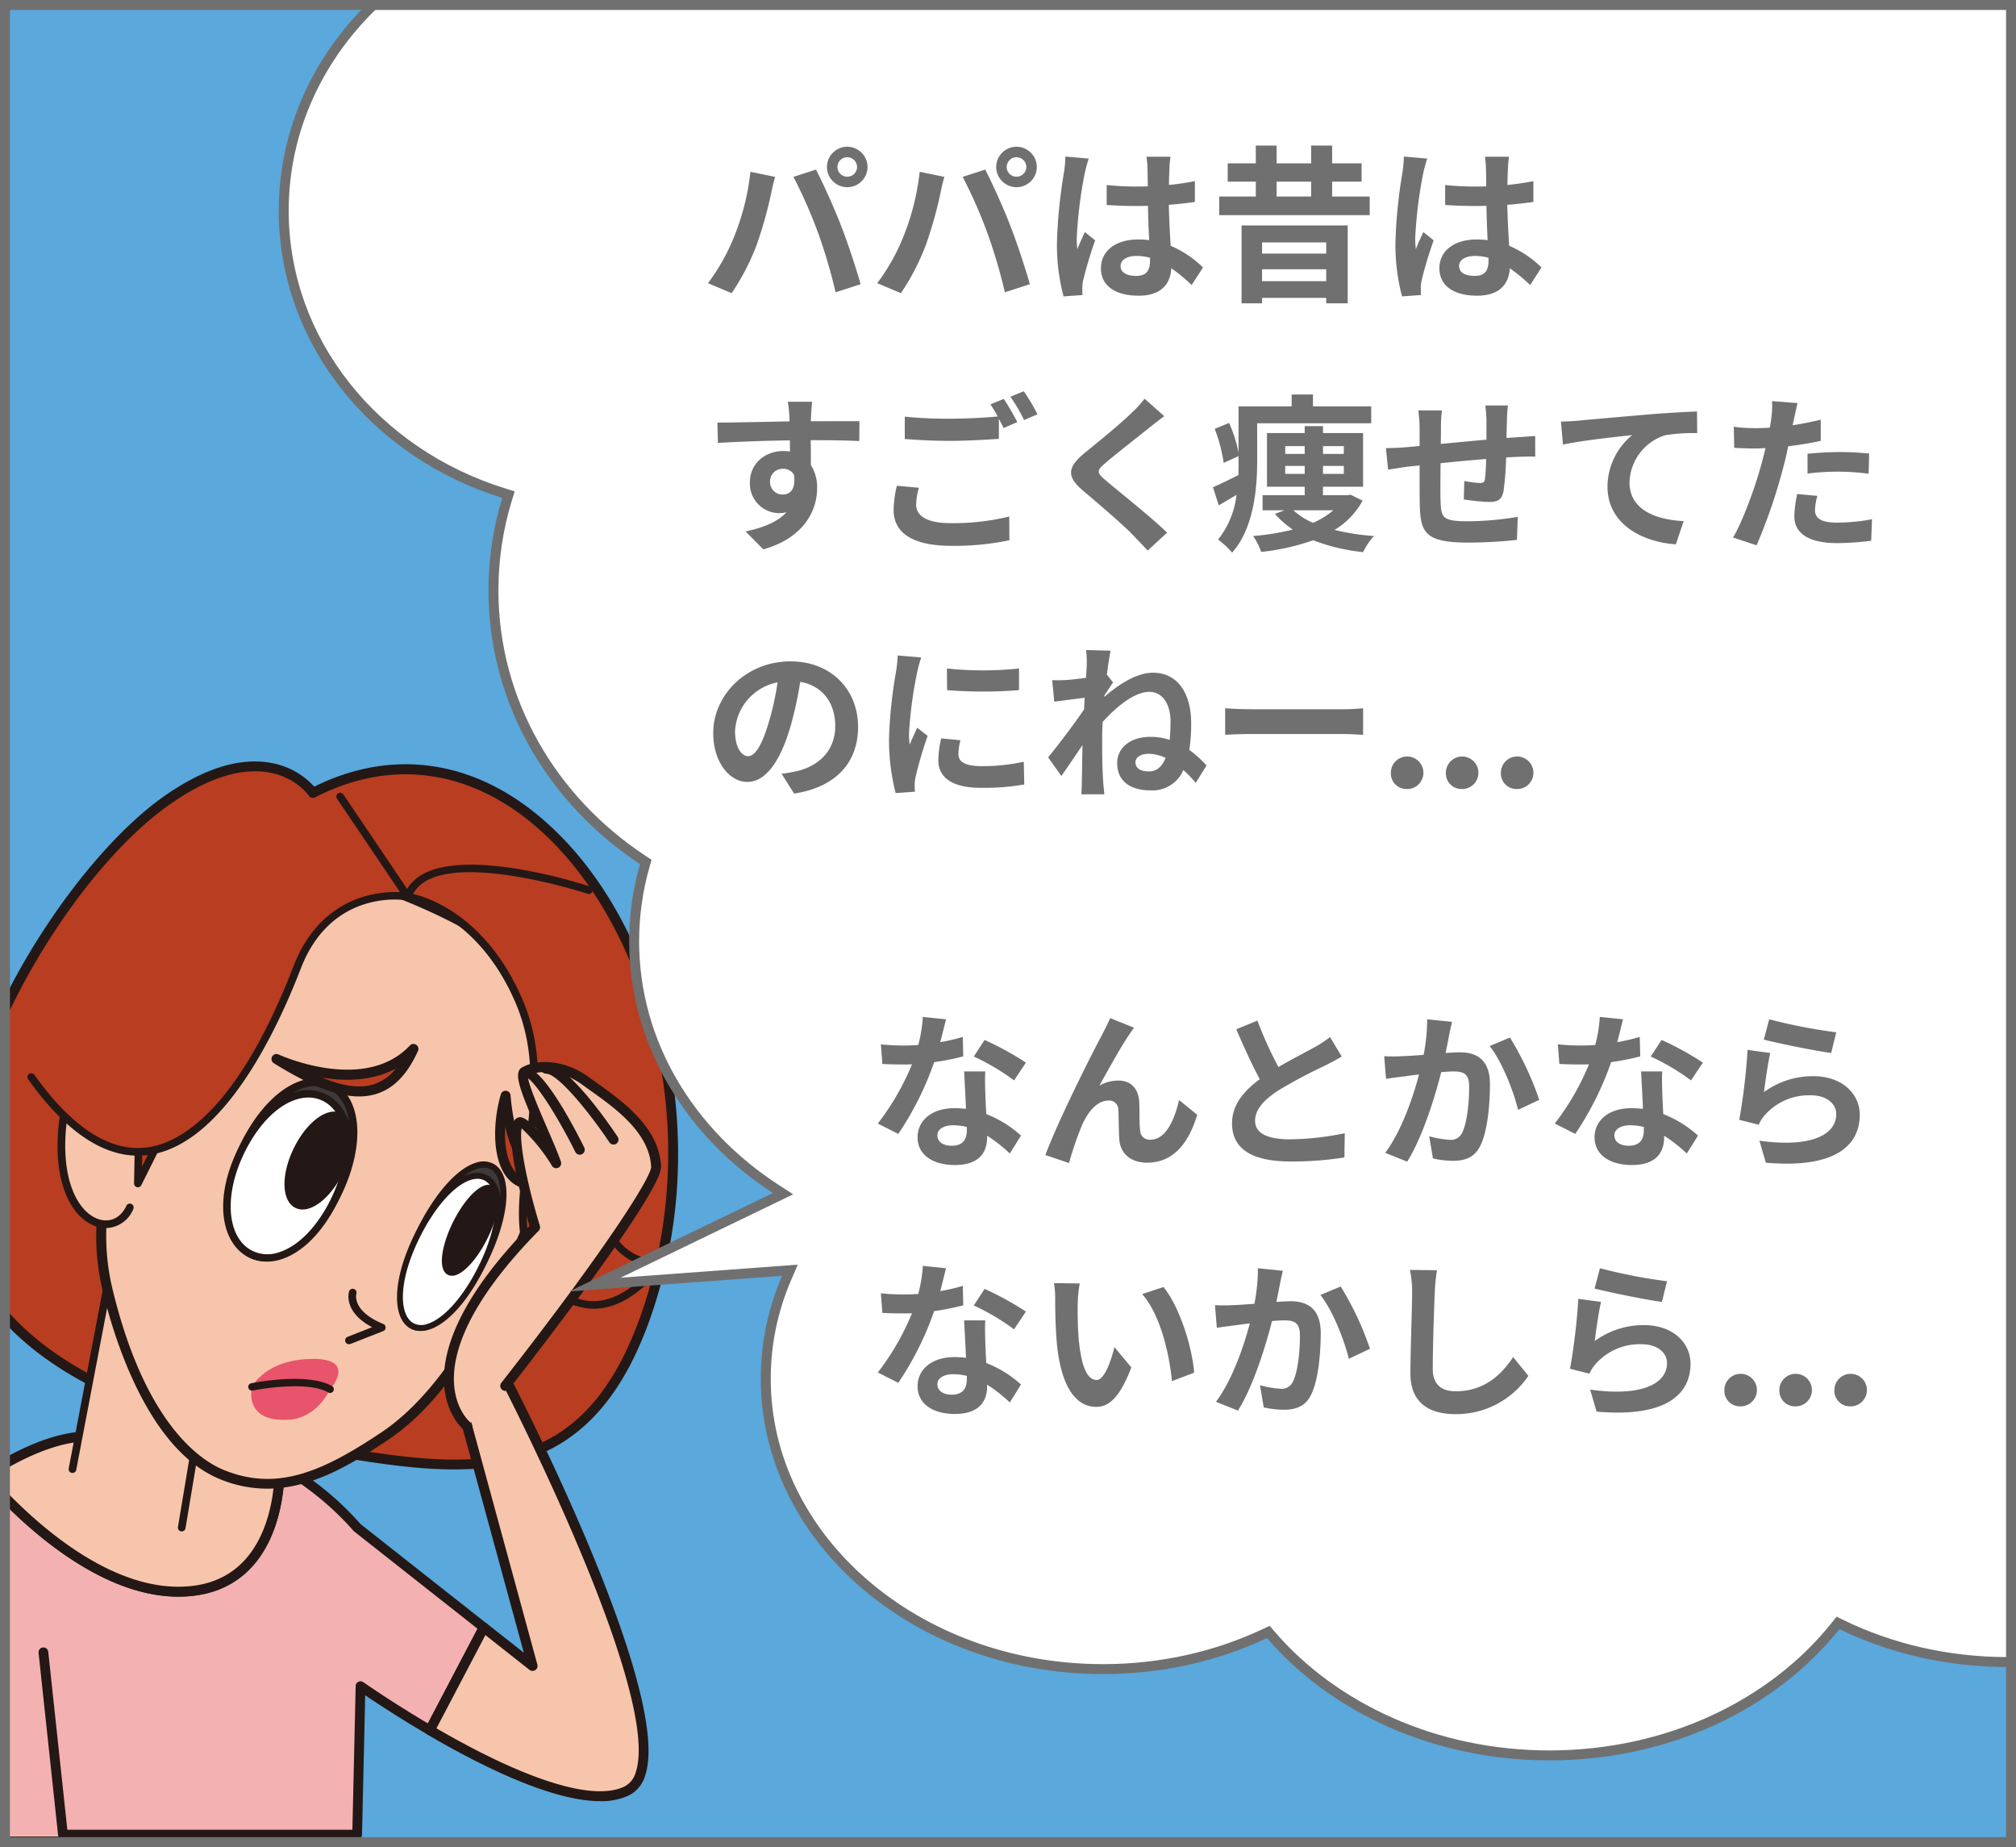
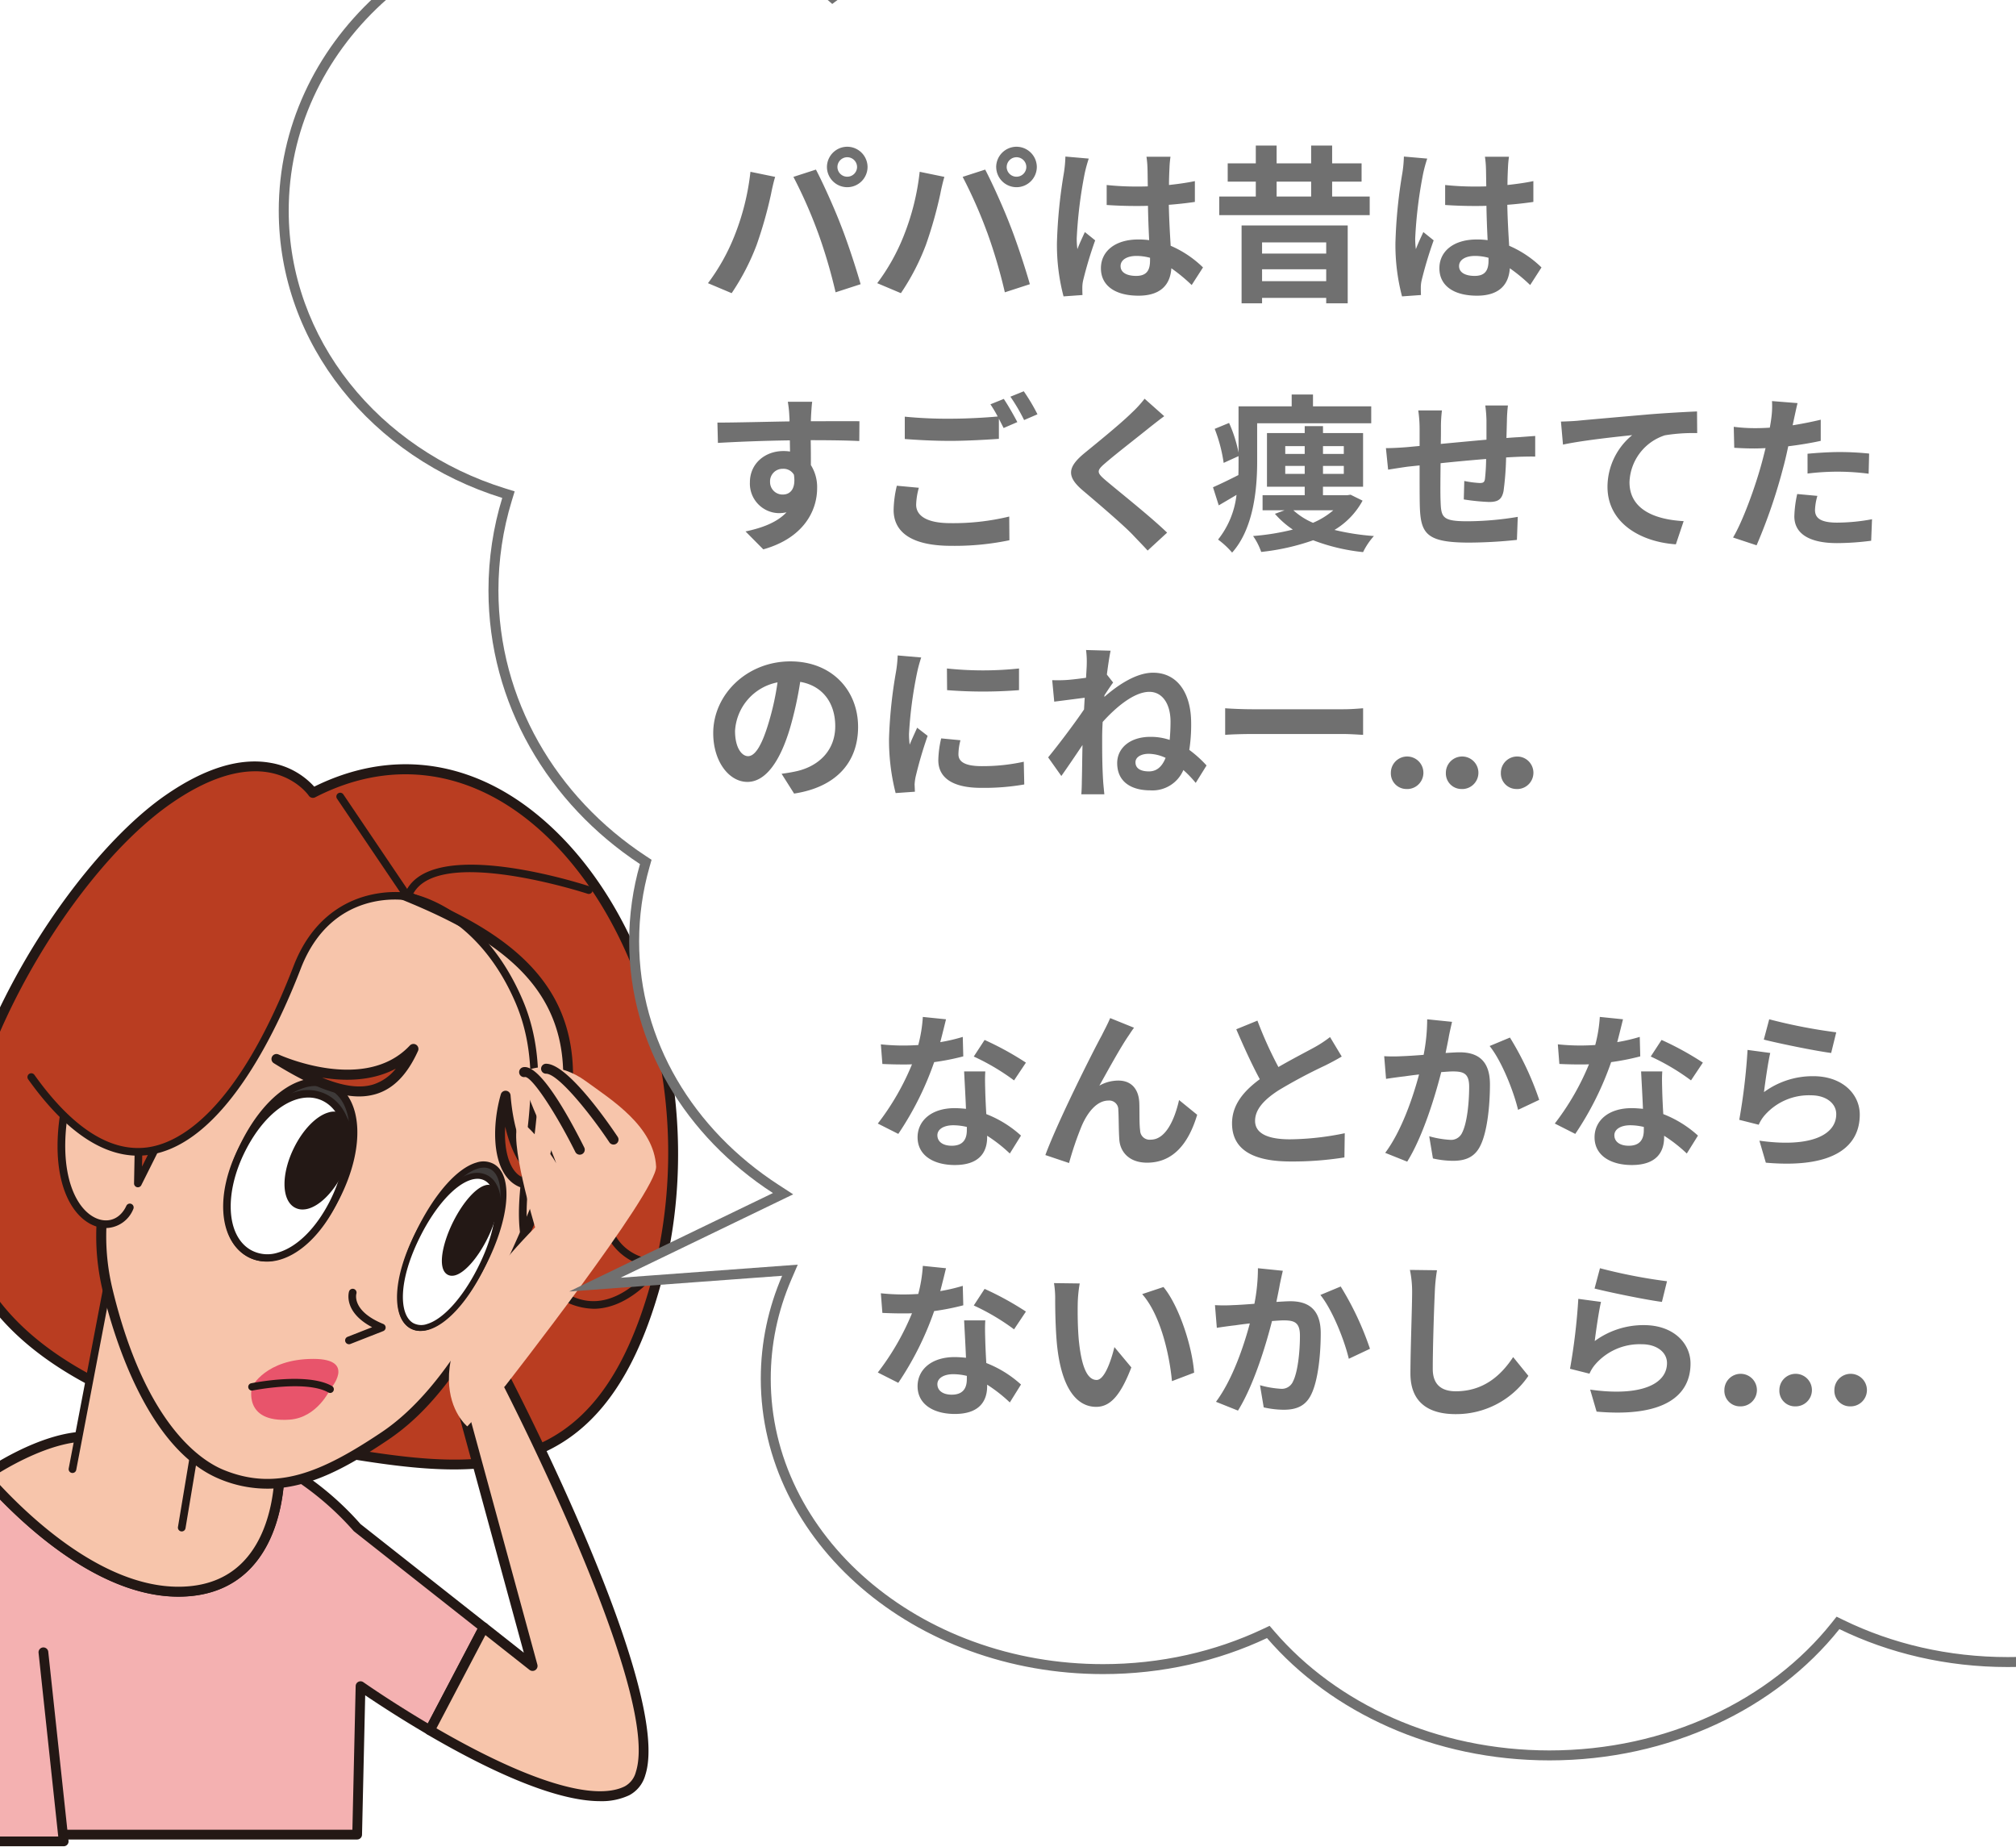
<svg xmlns="http://www.w3.org/2000/svg" width="405" height="371" viewBox="0 0 405 371">
  <defs>
    <clipPath id="clip-path">
      <rect id="長方形_795" data-name="長方形 795" width="405" height="371" transform="translate(-0.455)" fill="#fff" stroke="#242424" stroke-width="5" />
    </clipPath>
    <clipPath id="clip-path-2">
      <rect id="長方形_401" data-name="長方形 401" width="152.06" height="217.89" fill="none" />
    </clipPath>
    <clipPath id="clip-path-3">
      <rect id="長方形_794" data-name="長方形 794" width="405" height="371" transform="translate(-0.455)" fill="none" stroke="#242424" stroke-width="5" />
    </clipPath>
  </defs>
  <g id="manga_05" transform="translate(0.455)">
-     <rect id="長方形_807" data-name="長方形 807" width="405" height="371" transform="translate(-0.455)" fill="#5aa8dc" />
    <g id="マスクグループ_59" data-name="マスクグループ 59" transform="translate(0 0)" clip-path="url(#clip-path)">
      <g id="グループ_82" data-name="グループ 82" transform="translate(-16.288 152.943)">
        <g id="グループ_81" data-name="グループ 81" clip-path="url(#clip-path-2)">
          <path id="パス_1626" data-name="パス 1626" d="M79.508,6.432s-8.764-12.795-29.1,1.327S4.692,63.629,8.235,91.148,43.879,131.893,76.5,137.4s60.085,12.186,72.208-33.553c14.91-56.248-24.754-120.343-69.2-97.419" transform="translate(-0.812 -0.115)" fill="#b93d21" />
          <path id="パス_1627" data-name="パス 1627" d="M107.732,142.2c-8.583,0-17.916-1.6-27.671-3.271q-1.907-.327-3.841-.655c-18.626-3.147-33.895-8.194-45.381-15C16.778,114.94,8.8,104.136,7.127,91.16c-1.651-12.829,2.7-29.635,12.248-47.321C27.867,28.11,39.5,13.926,49.726,6.822,57.606,1.349,64.751-.847,70.959.292a15.268,15.268,0,0,1,8.7,4.767c15.091-7.47,30.834-5.6,44.413,5.317,23.64,18.994,34.6,59.24,25.485,93.616-8.132,30.675-23.21,38.209-41.83,38.209M67.769,1.975c-4.24,0-9.82,1.571-16.9,6.49C29.678,23.182,5.769,64.947,9.111,90.906c1.589,12.332,9.243,22.643,22.747,30.648C43.134,128.234,58.17,133.2,76.553,136.3q1.935.327,3.846.656c31.189,5.345,55.819,9.566,67.23-33.479a100.223,100.223,0,0,0-.764-52.59c-4.731-16.466-13.269-30.3-24.039-38.954C109.678,1.372,94.416-.308,79.851,7.2a1,1,0,0,1-1.282-.32c-.214-.307-3.544-4.91-10.8-4.91" transform="translate(-0.697 0)" fill="#231815" />
          <path id="パス_1628" data-name="パス 1628" d="M87.968,170.064A59.029,59.029,0,0,0,72.39,157.471c.07,2.8.007,25.47-20.341,25.47-16.538,0-32.288-15.766-38.832-23.25a35.917,35.917,0,0,0-9.283,15.117C1.9,187.684,16.81,231.734,16.81,231.734H87.968l.677-29.819s5.892,4.145,13.925,8.846l10.836-20.641Z" transform="translate(-0.385 -16.179)" fill="#f4b1b1" />
          <path id="パス_1629" data-name="パス 1629" d="M87.856,232.6H16.7a.98.98,0,0,1-.928-.665c-.612-1.808-14.963-44.428-12.916-57.393a.94.94,0,0,1,.022-.1,36.584,36.584,0,0,1,9.557-15.576.99.99,0,0,1,.719-.267.98.98,0,0,1,.692.334c6.025,6.89,21.8,22.915,38.1,22.915,5.391,0,9.752-1.67,12.965-4.965,6.388-6.548,6.449-17.393,6.4-19.5a.979.979,0,0,1,1.451-.883A60.192,60.192,0,0,1,88.53,169.236l25.372,20a.979.979,0,0,1,.26,1.224L103.325,211.1a.978.978,0,0,1-1.362.39c-5.615-3.286-10.231-6.331-12.492-7.86l-.637,28.01a.978.978,0,0,1-.979.956M17.4,230.642H86.9l.656-28.861A.98.98,0,0,1,89.1,201c.057.039,5.518,3.873,12.972,8.282l9.979-19.009-24.8-19.553a.959.959,0,0,1-.124-.118A58.965,58.965,0,0,0,73.248,159.04c-.127,4.079-1.1,13.224-6.942,19.212-3.6,3.686-8.43,5.555-14.368,5.555-16.5,0-32.231-15.36-38.884-22.807a35.454,35.454,0,0,0-8.274,13.9c-1.79,11.708,10.78,50.19,12.623,55.739" transform="translate(-0.273 -16.067)" fill="#231815" />
          <path id="パス_1630" data-name="パス 1630" d="M128.425,136.762l-8.133,6.777,14.232,52.183-9.8-7.728-10.836,20.64c12.82,7.5,31.1,16.42,39.613,12.162,14.909-7.454-25.075-84.034-25.075-84.034" transform="translate(-11.701 -14.051)" fill="#f7c5ab" />
          <path id="パス_1631" data-name="パス 1631" d="M147.992,222.768c-9.593,0-23.633-6.895-34.726-13.386a1,1,0,0,1-.38-1.328l10.835-20.64a1,1,0,0,1,1.506-.32l7.419,5.85-13.433-49.256a1,1,0,0,1,.325-1.031l8.133-6.777a1,1,0,0,1,1.526.305c1.366,2.616,33.388,64.264,27.865,81.331a6.525,6.525,0,0,1-3.228,4.06,13.012,13.012,0,0,1-5.841,1.192M115.1,208.137c18.274,10.586,31.692,14.722,37.836,11.65a4.555,4.555,0,0,0,2.221-2.886c4.88-15.079-22.807-70.166-27.166-78.685l-6.681,5.567,14.063,51.562a1,1,0,0,1-1.584,1.049l-8.857-6.983Z" transform="translate(-11.586 -13.937)" fill="#231815" />
          <path id="パス_1632" data-name="パス 1632" d="M53.135,182.286c20.347,0,20.409-22.671,20.34-25.47-10.959-6.024-19.663-5.7-19.663-5.7H34.837c-9.35,0-20.535,7.925-20.535,7.925,6.545,7.485,22.293,23.25,38.833,23.25" transform="translate(-1.469 -15.525)" fill="#f7c5ab" />
          <path id="パス_1633" data-name="パス 1633" d="M53.021,183.172c-17.109,0-33.382-16.5-39.586-23.592a1,1,0,0,1,.175-1.474c.467-.331,11.553-8.109,21.113-8.109H53.7c.329-.013,9.074-.258,20.144,5.828a1,1,0,0,1,.518.852c.057,2.248-.015,13.816-6.957,20.934-3.6,3.689-8.438,5.561-14.382,5.561M15.7,159.116c6.509,7.27,21.676,22.055,37.325,22.055,5.384,0,9.742-1.668,12.951-4.957,5.929-6.08,6.4-15.866,6.4-18.912-10.356-5.54-18.555-5.31-18.633-5.3H34.723c-7.4,0-16.192,5.28-19.027,7.119" transform="translate(-1.355 -15.411)" fill="#231815" />
          <path id="パス_1634" data-name="パス 1634" d="M55.823,165.531,61.244,133,41.591,113.348l-7.723,40.465" transform="translate(-3.48 -11.646)" fill="#f7c5ab" />
          <path id="パス_1635" data-name="パス 1635" d="M55.735,166.212a.762.762,0,0,1-.127-.011.77.77,0,0,1-.633-.886l5.358-32.139L41.985,114.832,34.536,153.87a.77.77,0,0,1-1.512-.288l7.723-40.465a.77.77,0,0,1,1.3-.4L61.7,132.37a.772.772,0,0,1,.214.67l-5.422,32.529a.769.769,0,0,1-.758.643" transform="translate(-3.392 -11.558)" fill="#231815" />
          <path id="パス_1636" data-name="パス 1636" d="M101.888,29.72C76.735,19.376,65.562,24.107,50.249,61.344c-7.936,19.3-12.326,32.237-8.62,47.535,3.443,14.22,10.742,31.907,22.858,36.89,11.551,4.75,21.429-.11,32.657-7.618,13.223-8.838,22.777-27.242,31.058-47.378,15.313-37.237-1.16-50.709-26.314-61.053" transform="translate(-4.14 -2.563)" fill="#f7c5ab" />
          <path id="パス_1637" data-name="パス 1637" d="M73.528,148.511a24.806,24.806,0,0,1-9.534-1.933C49.608,140.662,42.8,118.327,40.544,109c-3.839-15.853.939-29.357,8.668-48.15,7.977-19.4,14.721-29.607,22.553-34.14,7.553-4.371,16.358-3.8,30.39,1.971,10.9,4.482,22.847,10.467,28.819,20.868,5.921,10.312,5.28,23.884-1.961,41.489-13.481,32.787-23.877,42.783-31.426,47.83-7.455,4.984-15.356,9.644-24.059,9.644M82.75,25.841a19.306,19.306,0,0,0-9.983,2.6c-7.419,4.293-13.911,14.213-21.706,33.169-7.578,18.431-12.27,31.653-8.572,46.919,6.563,27.107,17.758,34.345,22.266,36.2,10.6,4.358,19.657.542,31.721-7.524,13.924-9.307,23.715-29.968,30.689-46.927,14.4-35.007.813-48.815-25.769-59.747-7.642-3.143-13.625-4.689-18.645-4.689" transform="translate(-4.027 -2.448)" fill="#231815" />
          <path id="パス_1638" data-name="パス 1638" d="M46.555,75.221c-.468-15.39-12.466-16.207-14.859,3.714s9.986,24.734,13.446,17.187" transform="translate(-3.225 -6.556)" fill="#f7c5ab" />
          <path id="パス_1639" data-name="パス 1639" d="M40.263,100.186a6.207,6.207,0,0,1-1.681-.238c-4.952-1.4-9.265-8.491-7.739-21.193,1.43-11.908,6.043-15.953,9.532-15.794,4.49.2,6.681,6.246,6.86,12.148a.769.769,0,0,1-1.538.048C45.479,67.99,42.75,64.608,40.307,64.5c-3-.126-6.72,4.331-7.935,14.44C30.961,90.674,34.819,97.288,39,98.467c2.238.631,4.287-.425,5.355-2.754a.77.77,0,0,1,1.4.641,6.056,6.056,0,0,1-5.491,3.832" transform="translate(-3.137 -6.468)" fill="#231815" />
          <path id="パス_1640" data-name="パス 1640" d="M89.749,72.722c-5.051-2.98-12.535,1.29-17.607,11.29s-4.37,19.1.681,22.08S85.358,104.8,90.429,94.8s4.371-19.1-.68-22.08" transform="translate(-7.055 -7.376)" fill="#3e3a39" />
          <path id="パス_1641" data-name="パス 1641" d="M76.2,107.7a7.493,7.493,0,0,1-3.855-1.038c-5.659-3.339-6.069-13.05-.975-23.091,3.284-6.475,7.747-10.943,12.243-12.257a7.983,7.983,0,0,1,6.441.652c5.658,3.339,6.068,13.05.975,23.092-3.285,6.476-7.747,10.943-12.243,12.256a9.217,9.217,0,0,1-2.586.386m9.991-35.23a7.676,7.676,0,0,0-2.147.321c-4.089,1.2-8.208,5.378-11.3,11.476-4.639,9.146-4.473,18.2.385,21.069a6.478,6.478,0,0,0,5.228.5c4.089-1.194,8.208-5.377,11.3-11.476,4.638-9.145,4.473-18.2-.386-21.069a5.991,5.991,0,0,0-3.08-.822" transform="translate(-6.967 -7.288)" fill="#231815" />
          <path id="パス_1642" data-name="パス 1642" d="M88.505,75.4c-5.051-2.98-12.29.808-17,10.085s-3.76,17.9,1.291,20.877,12.29-.809,17-10.087,3.76-17.9-1.291-20.876" transform="translate(-7.033 -7.644)" fill="#fff" />
          <path id="パス_1643" data-name="パス 1643" d="M76.4,108.015a7.9,7.9,0,0,1-4.063-1.1c-5.646-3.331-6.309-12.52-1.575-21.85,2.947-5.812,7.073-9.855,11.32-11.1a8.31,8.31,0,0,1,6.713.707C94.442,78.007,95.1,87.2,90.371,96.525c-2.947,5.812-7.073,9.856-11.321,11.1a9.447,9.447,0,0,1-2.65.394m8.325-32.956a7.951,7.951,0,0,0-2.227.332c-3.856,1.126-7.651,4.9-10.414,10.344-4.3,8.473-3.865,17.029,1.007,19.9a6.866,6.866,0,0,0,5.543.562c3.856-1.126,7.652-4.9,10.414-10.344,4.3-8.473,3.864-17.028-1.007-19.9a6.45,6.45,0,0,0-3.317-.894" transform="translate(-6.947 -7.559)" fill="#231815" />
          <path id="パス_1644" data-name="パス 1644" d="M92.439,90.772c-2.48,4.876-6.374,7.718-8.7,6.346s-2.2-6.435.282-11.312,6.374-7.718,8.7-6.347,2.2,6.435-.281,11.313" transform="translate(-8.433 -8.128)" fill="#231815" />
          <path id="パス_1645" data-name="パス 1645" d="M84.976,98.043a3.19,3.19,0,0,1-1.645-.435c-2.659-1.567-2.645-6.913.03-12.173,1.8-3.544,4.4-6.177,6.78-6.87a3.522,3.522,0,0,1,2.837.255c2.658,1.568,2.645,6.916-.03,12.175-1.8,3.543-4.4,6.175-6.779,6.869a4.281,4.281,0,0,1-1.193.179m6.359-18.348a2.977,2.977,0,0,0-.827.128c-2.012.588-4.359,3.023-5.978,6.207-2.519,4.951-2.31,9.4-.533,10.448A2.222,2.222,0,0,0,85.8,96.6c2.013-.587,4.358-3.022,5.977-6.2l.584.3-.584-.3c2.519-4.954,2.31-9.4.533-10.451a1.889,1.889,0,0,0-.977-.254" transform="translate(-8.358 -8.053)" fill="#231815" />
          <path id="パス_1646" data-name="パス 1646" d="M125.788,90.68c-3.43-2-9.464,2.773-14.331,12.33s-5.341,17.567-1.911,19.566,9.463-2.773,14.331-12.33,5.341-17.567,1.911-19.566" transform="translate(-11.027 -9.271)" fill="#3e3a39" />
          <path id="パス_1647" data-name="パス 1647" d="M111.188,123.575a3.952,3.952,0,0,1-2.024-.536c-3.891-2.267-3.188-10.839,1.672-20.382,3.549-6.967,7.9-11.784,11.636-12.884a4.383,4.383,0,0,1,3.559.3c3.891,2.267,3.188,10.839-1.672,20.382-3.549,6.967-7.9,11.784-11.636,12.883a5.431,5.431,0,0,1-1.535.237M124,90.779a4.167,4.167,0,0,0-1.178.184c-3.366.991-7.535,5.687-10.881,12.257-5.1,10.02-4.916,17.139-2.152,18.75a3.191,3.191,0,0,0,2.586.181c3.367-.99,7.536-5.687,10.882-12.257,5.1-10.02,4.916-17.139,2.152-18.749A2.75,2.75,0,0,0,124,90.779" transform="translate(-10.958 -9.199)" fill="#231815" />
          <path id="パス_1648" data-name="パス 1648" d="M124.6,93.241c-3.43-2-9.229,2.311-13.745,11.179s-4.755,16.417-1.325,18.415,9.229-2.311,13.745-11.18,4.755-16.416,1.325-18.414" transform="translate(-11.012 -9.53)" fill="#fff" />
          <path id="パス_1649" data-name="パス 1649" d="M111.308,123.844a4.218,4.218,0,0,1-2.144-.561c-3.88-2.261-3.419-10.336,1.1-19.2,3.208-6.3,7.263-10.689,10.851-11.744a4.642,4.642,0,0,1,3.726.32h0c3.88,2.26,3.419,10.336-1.095,19.2-3.207,6.3-7.264,10.69-10.851,11.745a5.592,5.592,0,0,1-1.582.24M122.7,93.287a4.445,4.445,0,0,0-1.25.194c-3.228.95-7.108,5.219-10.125,11.141-4.728,9.286-4.33,16.014-1.557,17.63a3.44,3.44,0,0,0,2.789.207c3.229-.95,7.109-5.219,10.126-11.142,4.727-9.284,4.33-16.012,1.557-17.629a3.009,3.009,0,0,0-1.54-.4" transform="translate(-10.946 -9.462)" fill="#231815" />
          <path id="パス_1650" data-name="パス 1650" d="M125.194,105.631c-2.379,4.661-5.585,7.7-7.166,6.776s-.93-5.444,1.448-10.1,5.585-7.7,7.165-6.777.931,5.444-1.447,10.106" transform="translate(-12.038 -9.798)" fill="#231815" />
          <path id="パス_1651" data-name="パス 1651" d="M118.607,113.038a1.778,1.778,0,0,1-.905-.235c-2.137-1.244-.955-6.493,1.244-10.8,1.92-3.766,4.4-6.562,6.3-7.122a1.992,1.992,0,0,1,1.6.129c2.137,1.245.955,6.494-1.243,10.8h0c-1.921,3.765-4.4,6.56-6.3,7.121a2.435,2.435,0,0,1-.692.106m7.333-17.209a1.443,1.443,0,0,0-.394.063c-1.593.469-3.921,3.179-5.661,6.59-2.336,4.576-2.8,8.742-1.653,9.409a.964.964,0,0,0,.769.03c1.593-.468,3.92-3.178,5.661-6.589,2.335-4.577,2.8-8.744,1.652-9.41a.725.725,0,0,0-.374-.092m-.808,9.742h0Z" transform="translate(-11.977 -9.737)" fill="#231815" />
          <path id="パス_1652" data-name="パス 1652" d="M95.688,129.177a.77.77,0,0,1-.281-1.486l4.932-1.933c-5.853-3.094-4.683-7.026-4.625-7.2a.77.77,0,0,1,1.469.46c-.047.161-.913,3.5,5.4,6.094a.77.77,0,0,1-.011,1.428l-6.6,2.588a.775.775,0,0,1-.281.053" transform="translate(-9.752 -12.125)" fill="#231815" />
          <path id="パス_1653" data-name="パス 1653" d="M107.066,64.353c-5.012,11.018-13.06,11.018-27.523,2.019,0,0,17.816,8.328,27.523-2.019" transform="translate(-8.172 -6.612)" fill="#b93d21" />
          <path id="パス_1654" data-name="パス 1654" d="M96.029,73.78c-4.4,0-9.858-2.15-17.128-6.673a1,1,0,0,1,.952-1.755c.171.08,17.278,7.895,26.37-1.8a1,1,0,0,1,1.639,1.1c-2.162,4.755-4.919,7.581-8.426,8.641a11.7,11.7,0,0,1-3.408.485M88.6,70c4.24,1.752,7.587,2.19,10.254,1.383a9.438,9.438,0,0,0,4.552-3.188c-3.8,2.022-8.541,2.685-14,1.927-.273-.038-.543-.079-.809-.122" transform="translate(-8.058 -6.497)" fill="#231815" />
          <path id="パス_1655" data-name="パス 1655" d="M86.364,133.741c-9.618,0-12.327,5.624-12.327,5.624s-1.9,7.253,7.584,6.574c5.574-.4,8.132-6.1,8.132-6.1s5.422-6.1-3.388-6.1" transform="translate(-7.591 -13.741)" fill="#e8546b" />
          <path id="パス_1656" data-name="パス 1656" d="M89.685,141.042a.736.736,0,0,1-.367-.1c-4.447-2.541-15.095-.415-15.2-.393a.741.741,0,1,1-.3-1.452c.459-.094,11.3-2.257,16.231.557a.741.741,0,0,1-.368,1.385" transform="translate(-7.524 -14.201)" fill="#231815" />
          <path id="パス_1657" data-name="パス 1657" d="M130.718,74.828c-2.711,9.488-.677,21.008,8.81,16.942,0,0-7.454-.677-8.81-16.942" transform="translate(-13.317 -7.688)" fill="#b93d21" />
          <path id="パス_1658" data-name="パス 1658" d="M135.823,93.494a6.059,6.059,0,0,1-4.115-1.513c-3.884-3.422-3.794-11.492-2.065-17.542a1,1,0,0,1,1.959.192c.663,7.956,2.818,11.906,4.511,13.819a6.039,6.039,0,0,0,3.407,2.212,1.01,1.01,0,0,1,.879.852,1,1,0,0,1-.589,1.062,10.144,10.144,0,0,1-3.987.919m-5.294-12.568c-.262,4.259.614,7.891,2.5,9.554a4.268,4.268,0,0,0,3.456.976c-1.981-1.369-4.517-4.3-5.957-10.53" transform="translate(-13.203 -7.574)" fill="#231815" />
-           <path id="パス_1659" data-name="パス 1659" d="M145.316,28.3s-32.143-10.606-36.374,1.321c0,0,14.231,2.033,22.363,21.008,9.585,22.363-7.514,45,6.633,57.482,11.4,10.06,21.462-4.694,21.462-4.694s-7.377,0-10.06-6.707" transform="translate(-11.193 -2.461)" fill="#b93d21" />
          <path id="パス_1660" data-name="パス 1660" d="M146.139,112.3a13.207,13.207,0,0,1-8.8-3.7c-7.787-6.87-6.519-16.407-5.051-27.451,1.244-9.356,2.654-19.96-1.779-30.3-7.85-18.316-21.628-20.53-21.767-20.55a.771.771,0,0,1-.615-1.019c4.432-12.492,36-2.237,37.34-1.795a.769.769,0,1,1-.483,1.461c-.305-.1-29.879-9.717-35.047.027,3.428.829,14.913,4.769,21.986,21.269,4.6,10.734,3.161,21.561,1.891,31.113-1.41,10.606-2.629,19.767,4.544,26.1,2.878,2.537,5.911,3.629,9.011,3.242,4.906-.612,8.854-4.749,10.491-6.736a11.68,11.68,0,0,1-9.323-7.046.769.769,0,1,1,1.428-.571c2.451,6.127,9.067,6.222,9.348,6.222a.77.77,0,0,1,.634,1.2c-.21.309-5.227,7.556-12.379,8.452a11.47,11.47,0,0,1-1.43.09" transform="translate(-11.105 -2.373)" fill="#231815" />
          <path id="パス_1661" data-name="パス 1661" d="M129.471,132.45s30.567-39.067,30.309-44.05c-.421-8.132-8.963-13.4-14.179-17.2S135.034,68.2,133.28,69.425c-1.533,1.066,4.484,12.732,6.427,18.3-1.125-2.17-6.624-9.135-7.479-8.133-2.313,2.711,3.248,21.009,3.248,21.009-28.019,28.463-13.624,39.984-13.624,39.984" transform="translate(-12.14 -7.028)" fill="#f7c5ab" />
-           <path id="パス_1662" data-name="パス 1662" d="M121.736,141.468a.993.993,0,0,1-.622-.219c-.15-.119-3.669-3-4.041-9.287-.361-6.107,2.339-16.557,17.162-31.756-1.49-4.982-5.259-18.593-2.88-21.38a1.307,1.307,0,0,1,1.159-.44c.8.092,1.977,1.1,3.189,2.4-3.484-8.06-4.64-11.233-3.107-12.3,2.277-1.585,8.135-2.114,13.481,1.784.492.359,1.013.73,1.555,1.116,5.329,3.8,12.628,9,13.034,16.845.264,5.1-25.377,38.144-30.52,44.718a1,1,0,1,1-1.575-1.233c22.1-28.247,30.189-41.6,30.1-43.382-.356-6.879-7.2-11.758-12.2-15.32-.547-.389-1.075-.766-1.573-1.129-4.883-3.56-9.551-2.677-10.988-1.865-.1,1.367,2.24,6.764,3.8,10.376,1.121,2.587,2.179,5.03,2.825,6.879a1,1,0,0,1-1.833.79,35.334,35.334,0,0,0-6.043-7.448c-.509,2.148.638,9.635,3.658,19.573a1,1,0,0,1-.244.993c-14.619,14.851-17.32,24.822-17.01,30.572.29,5.407,3.18,7.831,3.3,7.932a1,1,0,0,1-.633,1.777" transform="translate(-12.025 -6.914)" fill="#231815" />
          <path id="パス_1663" data-name="パス 1663" d="M146.067,86.013a1,1,0,0,1-.9-.554c-4.061-8.12-8.679-15.015-10.083-15.054a.987.987,0,0,1-1.181-.76,1.01,1.01,0,0,1,.771-1.2c3.3-.735,9.115,9.781,12.283,16.116a1,1,0,0,1-.894,1.448" transform="translate(-13.756 -7.029)" fill="#231815" />
          <path id="パス_1664" data-name="パス 1664" d="M153.348,83.9a1,1,0,0,1-.833-.445c-3.817-5.725-10.288-13.786-12.721-13.786a1,1,0,1,1,0-2c4.379,0,12.752,12.226,14.386,14.677a1,1,0,0,1-.832,1.555" transform="translate(-14.26 -6.953)" fill="#231815" />
          <path id="パス_1665" data-name="パス 1665" d="M53.94,79.51,48.518,90.353,49.2,54.435" transform="translate(-4.985 -5.593)" fill="#b93d21" />
          <path id="パス_1666" data-name="パス 1666" d="M48.43,91.035a.759.759,0,0,1-.184-.022.771.771,0,0,1-.586-.762l.677-35.917a.77.77,0,0,1,.77-.755h.014a.771.771,0,0,1,.755.784l-.614,32.516,3.9-7.8a.769.769,0,0,1,1.376.688L49.118,90.61a.771.771,0,0,1-.688.425" transform="translate(-4.897 -5.505)" fill="#231815" />
          <path id="パス_1667" data-name="パス 1667" d="M86.709,7.859l13.573,20.1s-15.67-2.751-22.21,14.175S51.479,101.76,24.652,64.2" transform="translate(-2.533 -0.807)" fill="#b93d21" />
          <path id="パス_1668" data-name="パス 1668" d="M45.989,79.9c-7.366,0-14.774-5.148-22.051-15.336a.769.769,0,0,1,1.252-.895c7.58,10.612,15.187,15.517,22.6,14.578,6.042-.764,17.906-6.518,29.477-36.47,3.49-9.034,9.568-12.542,14.053-13.895a22.361,22.361,0,0,1,7.327-.921L85.983,8.2a.769.769,0,1,1,1.275-.861l13.573,20.1a.767.767,0,0,1,.008.848.779.779,0,0,1-.778.341c-.614-.107-15.133-2.422-21.359,13.694C73.612,55.5,62.852,77.89,47.982,79.77a15.989,15.989,0,0,1-1.994.126" transform="translate(-2.445 -0.719)" fill="#231815" />
          <path id="パス_1669" data-name="パス 1669" d="M11.115,162.442c-4.066,4.066-14.231,8.133-8.133,71.158H28.735l-4.066-37.951" transform="translate(-0.111 -16.69)" fill="#f4b1b1" />
          <path id="パス_1670" data-name="パス 1670" d="M28.623,234.468H2.871a.978.978,0,0,1-.974-.886c-5.722-59.122,2.891-66.919,7.518-71.108.322-.292.624-.564.9-.837a.98.98,0,0,1,1.385,1.385c-.294.294-.619.589-.967.9C6.38,167.864-1.7,175.181,3.761,232.509H27.533l-3.95-36.867a.98.98,0,1,1,1.948-.209L29.6,233.384a.98.98,0,0,1-.974,1.084" transform="translate(0 -16.578)" fill="#231815" />
        </g>
      </g>
    </g>
    <g id="マスクグループ_65" data-name="マスクグループ 65" transform="translate(0 0)" clip-path="url(#clip-path-3)">
      <g id="合体_5" data-name="合体 5" transform="translate(55.545 -56)" fill="#fff">
        <path d="M 255.282 408.583 C 249.642 408.583 244.032 408.004 238.608 406.861 C 233.341 405.752 228.224 404.107 223.399 401.973 C 218.662 399.878 214.198 397.307 210.133 394.334 C 206.091 391.377 202.443 388.022 199.29 384.362 L 198.794 383.786 L 198.106 384.11 C 193.227 386.411 188.029 388.186 182.655 389.386 C 177.115 390.623 171.377 391.25 165.6 391.25 C 156.434 391.25 147.545 389.701 139.177 386.648 C 135.158 385.181 131.283 383.366 127.658 381.253 C 124.07 379.161 120.696 376.759 117.631 374.114 C 114.568 371.472 111.788 368.565 109.368 365.474 C 106.928 362.356 104.832 359.025 103.139 355.571 C 99.621 348.395 97.837 340.772 97.837 332.916 C 97.837 325.944 99.252 319.123 102.042 312.644 L 102.695 311.13 L 101.05 311.251 L 63.498 314.021 L 99.712 296.53 L 101.31 295.758 L 99.821 294.791 C 95.519 291.998 91.575 288.759 88.099 285.163 C 84.61 281.554 81.594 277.589 79.136 273.377 C 76.636 269.093 74.709 264.548 73.41 259.869 C 72.073 255.053 71.395 250.073 71.395 245.065 C 71.395 239.907 72.114 234.782 73.531 229.832 L 73.733 229.126 L 73.12 228.722 C 68.596 225.74 64.443 222.254 60.777 218.362 C 57.098 214.456 53.916 210.148 51.318 205.556 C 48.676 200.886 46.639 195.921 45.264 190.802 C 43.848 185.529 43.13 180.073 43.13 174.583 C 43.13 168.369 44.047 162.219 45.855 156.303 L 46.146 155.351 L 45.195 155.056 C 38.835 153.083 32.859 150.214 27.435 146.528 C 22.077 142.887 17.37 138.528 13.446 133.573 C 9.478 128.561 6.396 123.047 4.286 117.182 C 2.106 111.122 1 104.78 1 98.333 C 1 90.266 2.712 82.439 6.088 75.071 C 7.712 71.527 9.722 68.109 12.063 64.912 C 14.382 61.742 17.047 58.762 19.982 56.053 C 22.918 53.342 26.15 50.881 29.587 48.738 C 33.058 46.574 36.769 44.715 40.616 43.212 C 48.625 40.086 57.134 38.5 65.906 38.5 C 74.385 38.5 82.629 39.984 90.41 42.911 C 97.922 45.736 104.725 49.795 110.631 54.974 L 111.24 55.508 L 111.889 55.024 C 115.302 52.477 119.066 50.163 123.076 48.147 C 127.128 46.11 131.465 44.359 135.966 42.944 C 145.343 39.995 155.313 38.5 165.599 38.5 C 179.831 38.5 193.69 41.428 205.678 46.968 L 206.341 47.275 L 206.834 46.736 C 213.353 39.627 220.448 33.189 227.925 27.6 C 235.477 21.954 243.5 17.113 251.772 13.21 C 260.193 9.238 268.976 6.19 277.878 4.15 C 287.002 2.06 296.38 1 305.754 1 C 315.665 1 325.57 2.184 335.194 4.519 C 344.574 6.795 353.802 10.191 362.621 14.613 C 371.283 18.958 379.639 24.335 387.456 30.596 C 395.202 36.801 402.487 43.928 409.109 51.779 C 415.733 59.633 421.747 68.275 426.984 77.467 C 432.273 86.749 436.817 96.673 440.487 106.963 C 444.227 117.445 447.099 128.415 449.024 139.568 C 450.999 151.014 452.001 162.795 452.001 174.583 C 452.001 186.983 450.893 199.36 448.709 211.371 C 446.583 223.064 443.416 234.53 439.295 245.45 C 435.25 256.17 430.255 266.451 424.449 276.006 C 418.694 285.477 412.105 294.298 404.865 302.222 L 404.319 302.819 L 404.789 303.478 C 407.896 307.827 410.298 312.506 411.928 317.385 C 413.607 322.414 414.459 327.64 414.459 332.916 C 414.459 340.579 412.693 348.014 409.209 355.015 C 407.532 358.384 405.457 361.635 403.039 364.676 C 400.642 367.692 397.888 370.529 394.854 373.108 C 391.817 375.689 388.475 378.033 384.92 380.075 C 381.328 382.137 377.487 383.909 373.505 385.341 C 365.213 388.322 356.404 389.833 347.321 389.833 C 341.366 389.833 335.461 389.172 329.768 387.868 C 324.249 386.603 318.93 384.736 313.96 382.318 L 313.24 381.968 L 312.74 382.594 C 309.626 386.499 305.964 390.088 301.857 393.261 C 297.733 396.447 293.17 399.207 288.295 401.461 C 283.331 403.758 278.047 405.529 272.59 406.725 C 266.967 407.958 261.143 408.583 255.282 408.583 Z" stroke="none" />
        <path d="M 255.282 407.583 C 261.071 407.583 266.823 406.965 272.376 405.748 C 277.762 404.567 282.977 402.82 287.875 400.554 C 292.682 398.33 297.181 395.61 301.246 392.469 C 305.29 389.345 308.894 385.813 311.959 381.97 L 312.957 380.718 L 314.397 381.419 C 319.3 383.804 324.546 385.646 329.991 386.893 C 335.611 388.18 341.441 388.833 347.321 388.833 C 356.288 388.833 364.984 387.342 373.167 384.4 C 377.094 382.988 380.881 381.241 384.422 379.208 C 387.924 377.196 391.216 374.888 394.206 372.346 C 397.191 369.809 399.899 367.019 402.256 364.054 C 404.63 361.067 406.668 357.876 408.314 354.569 C 411.728 347.708 413.459 340.423 413.459 332.916 C 413.459 327.748 412.625 322.629 410.979 317.702 C 409.381 312.918 407.025 308.328 403.975 304.059 L 403.035 302.742 L 404.126 301.548 C 411.323 293.671 417.873 284.903 423.595 275.487 C 429.369 265.984 434.336 255.76 438.36 245.097 C 442.459 234.233 445.61 222.826 447.725 211.192 C 449.899 199.24 451.001 186.923 451.001 174.583 C 451.001 162.851 450.004 151.128 448.038 139.738 C 446.123 128.642 443.266 117.728 439.545 107.299 C 435.894 97.064 431.376 87.194 426.115 77.962 C 420.908 68.823 414.929 60.231 408.344 52.424 C 401.764 44.622 394.526 37.541 386.831 31.377 C 379.068 25.159 370.772 19.82 362.172 15.507 C 353.421 11.119 344.265 7.749 334.958 5.491 C 325.412 3.174 315.586 2 305.754 2 C 296.456 2 287.152 3.051 278.101 5.125 C 269.269 7.148 260.554 10.173 252.199 14.115 C 243.987 17.988 236.022 22.795 228.524 28.4 C 221.097 33.953 214.048 40.349 207.571 47.412 L 206.584 48.489 L 205.258 47.876 C 193.401 42.397 179.687 39.5 165.599 39.5 C 155.415 39.5 145.546 40.98 136.266 43.898 C 131.816 45.297 127.529 47.027 123.525 49.041 C 119.567 51.031 115.854 53.313 112.486 55.825 L 111.189 56.793 L 109.972 55.726 C 104.157 50.626 97.457 46.63 90.058 43.847 C 82.39 40.963 74.264 39.5 65.906 39.5 C 57.259 39.5 48.872 41.063 40.98 44.144 C 37.19 45.624 33.534 47.455 30.116 49.587 C 26.732 51.697 23.551 54.119 20.66 56.787 C 17.772 59.453 15.151 62.385 12.87 65.502 C 10.569 68.646 8.593 72.005 6.997 75.487 C 3.681 82.724 2 90.41 2 98.333 C 2 104.664 3.086 110.892 5.227 116.844 C 7.3 122.606 10.329 128.026 14.23 132.952 C 18.091 137.828 22.723 142.117 27.997 145.701 C 33.339 149.331 39.225 152.157 45.491 154.101 L 47.394 154.691 L 46.811 156.596 C 45.032 162.417 44.13 168.469 44.13 174.583 C 44.13 179.985 44.836 185.354 46.229 190.542 C 47.583 195.581 49.588 200.466 52.189 205.064 C 54.747 209.586 57.881 213.829 61.505 217.676 C 65.118 221.512 69.211 224.948 73.67 227.887 L 74.896 228.695 L 74.492 230.107 C 73.101 234.968 72.395 240 72.395 245.065 C 72.395 249.982 73.061 254.873 74.374 259.601 C 75.65 264.198 77.543 268.663 80 272.872 C 82.418 277.016 85.384 280.917 88.818 284.468 C 92.241 288.009 96.127 291.2 100.366 293.952 L 103.344 295.886 L 68.662 312.638 L 104.265 310.012 L 102.961 313.04 C 100.225 319.393 98.837 326.08 98.837 332.916 C 98.837 340.619 100.587 348.093 104.037 355.131 C 105.699 358.522 107.758 361.795 110.156 364.857 C 112.536 367.897 115.27 370.757 118.284 373.357 C 121.303 375.962 124.626 378.328 128.161 380.389 C 131.735 382.472 135.557 384.262 139.52 385.708 C 147.777 388.722 156.552 390.25 165.6 390.25 C 171.304 390.25 176.968 389.631 182.437 388.41 C 187.739 387.226 192.867 385.475 197.679 383.206 L 199.055 382.557 L 200.048 383.709 C 203.151 387.312 206.743 390.615 210.723 393.527 C 214.731 396.458 219.132 398.992 223.803 401.058 C 228.565 403.165 233.615 404.788 238.814 405.883 C 244.171 407.011 249.712 407.583 255.282 407.583 M 255.282 409.583 C 232.009 409.583 211.37 399.918 198.532 385.015 C 188.753 389.627 177.53 392.25 165.6 392.25 C 127.624 392.25 96.837 365.685 96.837 332.916 C 96.837 325.648 98.352 318.684 101.124 312.249 L 58.334 315.405 L 99.277 295.63 C 81.774 284.267 70.395 265.85 70.395 245.065 C 70.395 239.711 71.15 234.516 72.569 229.557 C 54.165 217.425 42.13 197.325 42.13 174.583 C 42.13 168.141 43.096 161.908 44.899 156.011 C 18.8 147.916 1.105813407775713e-05 125.152 1.105813407775713e-05 98.333 C 1.105813407775713e-05 64.736 29.507 37.5 65.906 37.5 C 83.495 37.5 99.472 43.858 111.291 54.222 C 125.13 43.898 144.35 37.5 165.599 37.5 C 180.477 37.5 194.359 40.636 206.097 46.06 C 232.32 17.462 267.317 5.888097120987368e-07 305.754 5.888097120987368e-07 C 387.076 5.888097120987368e-07 453.001 78.163 453.001 174.583 C 453.001 225.317 434.747 270.999 405.603 302.897 C 411.857 311.65 415.459 321.927 415.459 332.916 C 415.459 364.903 384.953 390.833 347.321 390.833 C 335.021 390.833 323.483 388.063 313.522 383.217 C 300.827 399.135 279.478 409.583 255.282 409.583 Z" stroke="none" fill="#707070" />
      </g>
    </g>
    <g id="長方形_802" data-name="長方形 802" transform="translate(-0.455)" fill="none" stroke="#707070" stroke-width="2">
      <rect width="405" height="371" stroke="none" />
-       <rect x="1" y="1" width="403" height="369" fill="none" />
    </g>
    <path id="パス_6422" data-name="パス 6422" d="M27.234-24.446a1.973,1.973,0,0,1,1.972-1.972,1.973,1.973,0,0,1,1.972,1.972,1.967,1.967,0,0,1-1.972,1.938A1.967,1.967,0,0,1,27.234-24.446Zm-2.108,0a4.085,4.085,0,0,0,4.08,4.046,4.085,4.085,0,0,0,4.08-4.046,4.092,4.092,0,0,0-4.08-4.08A4.092,4.092,0,0,0,25.126-24.446ZM6.528-10.574a40.964,40.964,0,0,1-5.3,9.452L5.984.884A46.747,46.747,0,0,0,11.016-8.84a85.016,85.016,0,0,0,2.89-10.234c.136-.748.51-2.414.816-3.4l-4.964-1.02A48.991,48.991,0,0,1,6.528-10.574Zm16.8-.714a105.055,105.055,0,0,1,3.536,12L31.892-.918c-.952-3.366-2.754-8.806-3.978-11.866-1.258-3.3-3.6-8.5-5-11.152l-4.522,1.462A95.245,95.245,0,0,1,23.324-11.288Zm37.91-13.158a1.973,1.973,0,0,1,1.972-1.972,1.973,1.973,0,0,1,1.972,1.972,1.967,1.967,0,0,1-1.972,1.938A1.967,1.967,0,0,1,61.234-24.446Zm-2.108,0a4.085,4.085,0,0,0,4.08,4.046,4.085,4.085,0,0,0,4.08-4.046,4.092,4.092,0,0,0-4.08-4.08A4.092,4.092,0,0,0,59.126-24.446Zm-18.6,13.872a40.964,40.964,0,0,1-5.3,9.452L39.984.884A46.747,46.747,0,0,0,45.016-8.84a85.016,85.016,0,0,0,2.89-10.234c.136-.748.51-2.414.816-3.4l-4.964-1.02A48.991,48.991,0,0,1,40.528-10.574Zm16.8-.714a105.056,105.056,0,0,1,3.536,12L65.892-.918c-.952-3.366-2.754-8.806-3.978-11.866-1.258-3.3-3.6-8.5-5-11.152l-4.522,1.462A95.246,95.246,0,0,1,57.324-11.288ZM73.032-26.554a25.264,25.264,0,0,1-.306,3.3A99.792,99.792,0,0,0,71.332-9.214,40.614,40.614,0,0,0,72.658,1.53l3.808-.272C76.432.782,76.432.2,76.432-.136A6.647,6.647,0,0,1,76.6-1.7a80.32,80.32,0,0,1,2.414-8.024L76.942-11.39c-.51,1.122-1.054,2.244-1.5,3.434a15.584,15.584,0,0,1-.136-2.176,89.048,89.048,0,0,1,1.6-13.022,28.3,28.3,0,0,1,.816-2.992Zm17,20.91c0,1.972-.714,3.06-2.788,3.06-1.768,0-3.128-.612-3.128-1.972,0-1.258,1.292-2.04,3.2-2.04a10.5,10.5,0,0,1,2.72.374Zm10.642,1.36A21.372,21.372,0,0,0,94.18-8.636c-.136-2.278-.306-4.964-.374-8.228,1.836-.136,3.6-.34,5.236-.578v-4.182c-1.6.34-3.366.578-5.2.782,0-1.5.068-2.754.1-3.5a21.5,21.5,0,0,1,.2-2.176H89.318a19.052,19.052,0,0,1,.2,2.21c.034.714.034,2.074.068,3.74-.782.034-1.6.034-2.38.034a55.831,55.831,0,0,1-5.882-.306v4.012c2.006.136,3.91.2,5.882.2.782,0,1.6,0,2.414-.034.034,2.38.136,4.828.238,6.9a15.126,15.126,0,0,0-2.21-.136c-4.59,0-7.48,2.346-7.48,5.78,0,3.536,2.924,5.508,7.548,5.508,4.556,0,6.392-2.312,6.6-5.508A34.339,34.339,0,0,1,98.4-.748Zm24.752-5.032v2.244H112.54V-9.316ZM112.54-1.53V-3.91h12.886v2.38Zm-4.114,4.454h4.114V1.836h12.886V2.924h4.318v-15.64H108.426Zm7.038-24.446H122.4v2.992h-6.936Zm11.152,2.992v-2.992h5.916v-3.672h-5.916v-3.57H122.4v3.57h-6.936v-3.57h-4.182v3.57h-5.644v3.672h5.644v2.992h-7.344v3.74h30.226v-3.74Zm14.416-8.024a25.264,25.264,0,0,1-.306,3.3,99.791,99.791,0,0,0-1.394,14.042A40.614,40.614,0,0,0,140.658,1.53l3.808-.272c-.034-.476-.034-1.054-.034-1.394A6.646,6.646,0,0,1,144.6-1.7a80.317,80.317,0,0,1,2.414-8.024l-2.074-1.666c-.51,1.122-1.054,2.244-1.5,3.434a15.583,15.583,0,0,1-.136-2.176,89.047,89.047,0,0,1,1.6-13.022,28.3,28.3,0,0,1,.816-2.992Zm17,20.91c0,1.972-.714,3.06-2.788,3.06-1.768,0-3.128-.612-3.128-1.972,0-1.258,1.292-2.04,3.2-2.04a10.5,10.5,0,0,1,2.72.374Zm10.642,1.36a21.372,21.372,0,0,0-6.494-4.352c-.136-2.278-.306-4.964-.374-8.228,1.836-.136,3.6-.34,5.236-.578v-4.182c-1.6.34-3.366.578-5.2.782,0-1.5.068-2.754.1-3.5a21.508,21.508,0,0,1,.2-2.176h-4.828a19.05,19.05,0,0,1,.2,2.21c.034.714.034,2.074.068,3.74-.782.034-1.6.034-2.38.034a55.831,55.831,0,0,1-5.882-.306v4.012c2.006.136,3.91.2,5.882.2.782,0,1.6,0,2.414-.034.034,2.38.136,4.828.238,6.9a15.126,15.126,0,0,0-2.21-.136c-4.59,0-7.48,2.346-7.48,5.78,0,3.536,2.924,5.508,7.548,5.508,4.556,0,6.392-2.312,6.6-5.508A34.339,34.339,0,0,1,166.4-.748ZM13.7,38.814a2.514,2.514,0,0,1,2.584-2.652,2.4,2.4,0,0,1,2.21,1.19c.442,2.924-.816,3.978-2.21,3.978A2.5,2.5,0,0,1,13.7,38.814ZM31.654,26.608c-1.768-.034-6.358,0-9.758,0,0-.408.034-.748.034-1.02.034-.544.136-2.346.238-2.89h-4.9a22.782,22.782,0,0,1,.306,2.924,8.631,8.631,0,0,1,.034,1.02c-4.522.068-10.642.238-14.484.238l.1,4.08c4.148-.238,9.35-.442,14.45-.51l.034,2.244a8.077,8.077,0,0,0-1.326-.1c-3.672,0-6.732,2.482-6.732,6.29A5.932,5.932,0,0,0,15.47,45.07,7.27,7.27,0,0,0,17,44.9c-1.87,2.006-4.828,3.128-8.228,3.842l3.57,3.6c8.228-2.312,10.812-7.888,10.812-12.274A8.3,8.3,0,0,0,21.9,35.414c0-1.462,0-3.3-.034-5,4.556,0,7.718.068,9.758.17Zm7.514,12.954a22.481,22.481,0,0,0-.646,4.862c0,4.624,3.842,7.208,11.56,7.208a53.708,53.708,0,0,0,11.7-1.122l-.034-4.76a47.746,47.746,0,0,1-11.832,1.326c-4.862,0-6.868-1.564-6.868-3.706a13.855,13.855,0,0,1,.544-3.4Zm18.8-16.354a25.874,25.874,0,0,1,1.462,2.448c-2.584.238-6.29.442-9.52.442a87.087,87.087,0,0,1-9.146-.408v4.488c2.72.2,5.644.374,9.18.374,3.2,0,7.378-.238,9.724-.408V26.1c.34.68.68,1.326.952,1.87l2.754-1.19c-.646-1.258-1.87-3.4-2.72-4.658Zm4.012-1.53a36.048,36.048,0,0,1,2.754,4.692l2.686-1.156a37.531,37.531,0,0,0-2.754-4.624Zm26.962.408a23.256,23.256,0,0,1-2.584,2.822c-2.278,2.244-6.9,5.984-9.52,8.126-3.366,2.788-3.638,4.658-.306,7.48,3.094,2.618,8.228,7,10.064,8.942.952,1.02,2.006,2.074,2.958,3.128l3.91-3.6c-3.332-3.23-9.826-8.364-12.342-10.506-1.836-1.564-1.87-1.938-.068-3.468,2.244-1.938,6.7-5.372,8.874-7.14.782-.612,1.9-1.5,2.958-2.278Zm22.61,4.93H134.47v-3.4h-11.7v-2.38H118.49v2.38H107.814V32.9a27.347,27.347,0,0,0-1.9-5.95l-2.89,1.19a30.539,30.539,0,0,1,1.8,6.834l2.992-1.36V34.7c0,.884,0,1.768-.034,2.72-1.938.986-3.774,1.87-5.1,2.448l1.156,3.638c1.156-.68,2.38-1.394,3.57-2.108a17.632,17.632,0,0,1-3.706,8.976,16.971,16.971,0,0,1,2.822,2.618c4.318-4.828,5.032-12.784,5.032-18.292Zm15.3,17.476a15.627,15.627,0,0,1-4.08,2.516,14.042,14.042,0,0,1-3.944-2.516Zm-9.656-7.31v-1.6h3.91v1.6Zm0-5.576h3.91V33.17H117.2Zm11.764,0V33.17H124.78V31.606Zm0,5.576H124.78v-1.6h4.182Zm1.36,4.182-.646.1h-4.9v-1.7h8.058V28.988H124.78V27.594h-3.672v1.394h-7.582V39.766h7.582v1.7h-8.466v3.026h4.42l-1.938.714a17.952,17.952,0,0,0,3.6,3.162,47.833,47.833,0,0,1-7.99,1.292,12.9,12.9,0,0,1,1.632,3.2,46.032,46.032,0,0,0,10.438-2.346,39.1,39.1,0,0,0,10.03,2.38,13.816,13.816,0,0,1,2.176-3.23,48.437,48.437,0,0,1-7.922-1.224,15.377,15.377,0,0,0,5.644-5.882Zm27.064-17.918a26.075,26.075,0,0,1,.238,3.06v3.808c-3.06.272-6.324.578-9.18.85.034-1.326.034-2.448.034-3.23a26.631,26.631,0,0,1,.2-3.5h-4.76a25.423,25.423,0,0,1,.272,3.74v3.4l-2.55.238c-1.7.136-3.264.2-4.216.2l.442,4.318c.884-.136,2.992-.476,4.046-.612l2.278-.238c0,3.162,0,6.426.034,7.854.136,5.814,1.19,7.65,9.928,7.65a94.6,94.6,0,0,0,9.588-.544l.17-4.624a62.616,62.616,0,0,1-10.064.884c-5.066,0-5.338-.748-5.44-4.046-.068-1.428-.034-4.522,0-7.616,2.89-.306,6.188-.612,9.146-.85a38.05,38.05,0,0,1-.238,4.046c-.1.646-.374.782-1.054.782a21.006,21.006,0,0,1-3.094-.408l-.1,3.706a42.612,42.612,0,0,0,5.066.51c1.734,0,2.584-.442,2.924-2.21a58.9,58.9,0,0,0,.51-6.732c.986-.068,1.87-.1,2.584-.136.918-.034,2.686-.068,3.264-.034V29.566c-.986.068-2.312.17-3.23.238-.782.034-1.632.1-2.55.17.034-1.122.068-2.312.1-3.638a28.678,28.678,0,0,1,.2-2.89Zm15.2,3.23.408,4.624c3.91-.85,11.016-1.6,13.906-1.9a13.457,13.457,0,0,0-4.964,10.37c0,7.276,6.664,11.084,13.736,11.56l1.564-4.658c-5.678-.306-10.88-2.278-10.88-7.82a10.266,10.266,0,0,1,7.106-9.418,34.77,34.77,0,0,1,6.494-.442l-.034-4.352c-2.346.1-6.052.306-9.52.578-6.154.544-11.73,1.02-14.518,1.292C175.2,26.574,173.91,26.642,172.584,26.676Zm49.538,10.438a49.468,49.468,0,0,1,6.494-.374,48.634,48.634,0,0,1,5.78.408l.1-4.046a58.457,58.457,0,0,0-5.916-.306c-2.176,0-4.59.17-6.46.34ZM224.774,26.3c-1.836.442-3.74.816-5.644,1.122l.272-1.292c.17-.748.476-2.244.714-3.162l-5.134-.408a17.48,17.48,0,0,1-.136,3.4q-.1.816-.306,1.938c-1.02.068-2.006.1-2.992.1a33.148,33.148,0,0,1-4.25-.272l.1,4.216c1.19.068,2.448.136,4.08.136.68,0,1.428-.034,2.21-.068-.238.952-.476,1.9-.714,2.788-1.258,4.726-3.808,11.8-5.814,15.164l4.726,1.564a108.59,108.59,0,0,0,5.338-15.572c.374-1.36.714-2.856,1.02-4.318,2.244-.272,4.522-.646,6.528-1.088Zm-4.726,14.926a23.11,23.11,0,0,0-.578,4.488c0,3.4,2.89,5.372,8.568,5.372a53.879,53.879,0,0,0,6.868-.476l.17-4.318a39.035,39.035,0,0,1-7,.68c-3.6,0-4.454-1.088-4.454-2.55a11.649,11.649,0,0,1,.476-2.822ZM9.282,93.88c-1.258,0-2.618-1.666-2.618-5.066A10.557,10.557,0,0,1,15.2,79.056a54.046,54.046,0,0,1-1.8,8.16C12.036,91.772,10.676,93.88,9.282,93.88Zm9.248,7.514C27.03,100.1,31.382,95.07,31.382,88c0-7.344-5.27-13.158-13.6-13.158-8.738,0-15.5,6.664-15.5,14.416,0,5.678,3.162,9.792,6.868,9.792,3.672,0,6.6-4.148,8.6-10.948a73.172,73.172,0,0,0,2.006-9.146c4.522.782,7.038,4.25,7.038,8.908,0,4.9-3.332,7.99-7.65,9.01-.884.2-1.836.374-3.128.544Zm30.7-25.126.034,4.352a93.186,93.186,0,0,0,14.45,0V76.268A68.7,68.7,0,0,1,49.232,76.268ZM48.076,90.31A20.751,20.751,0,0,0,47.5,94.7c0,3.434,2.754,5.542,8.568,5.542a46.8,46.8,0,0,0,8.7-.68L64.668,95a38.8,38.8,0,0,1-8.432.884c-3.4,0-4.692-.884-4.692-2.38a11.08,11.08,0,0,1,.408-2.822ZM39.338,73.65a25.159,25.159,0,0,1-.34,3.3A93.357,93.357,0,0,0,37.6,90.276a42.984,42.984,0,0,0,1.326,11.016l3.876-.272c-.034-.476-.034-1.02-.068-1.394a9.891,9.891,0,0,1,.2-1.564A81.177,81.177,0,0,1,45.356,89.8l-2.108-1.632c-.476,1.088-1.02,2.21-1.5,3.4a16.249,16.249,0,0,1-.136-2.176A83.248,83.248,0,0,1,43.248,77.05a28.3,28.3,0,0,1,.816-2.992Zm50.49,23.29c-1.5,0-2.72-.476-2.72-1.836,0-1.088,1.224-1.7,2.652-1.7a8.305,8.305,0,0,1,3.4.816C92.48,95.92,91.426,96.94,89.828,96.94Zm-8.942-15.3c.578-.884,1.292-1.972,1.734-2.55l-1.258-1.6c.272-2.108.544-3.842.748-4.794l-4.93-.136a17.959,17.959,0,0,1,.136,2.992c0,.374-.068,1.326-.136,2.584-1.428.2-2.89.374-3.876.442a28.639,28.639,0,0,1-2.924.034l.408,4.318c1.9-.238,4.488-.578,6.12-.782L76.772,84.5c-1.9,2.822-5.3,7.31-7.208,9.622l2.652,3.74c1.156-1.632,2.822-4.08,4.25-6.222-.068,2.856-.068,4.794-.136,7.412,0,.544-.034,1.768-.1,2.482h4.624c-.068-.748-.2-1.972-.238-2.584-.2-3.162-.2-5.984-.2-8.738,0-.986.034-2.074.1-3.2,2.72-3.026,6.358-6.052,9.384-6.052,2.584,0,4.25,2.38,4.25,5.984,0,1.292-.068,2.55-.17,3.672A11.877,11.877,0,0,0,90.1,90c-4.08,0-6.664,2.244-6.664,5.27,0,3.808,2.89,5.474,6.63,5.474a6.738,6.738,0,0,0,6.664-4.08,22.4,22.4,0,0,1,2.482,2.584l2.176-3.5a23.81,23.81,0,0,0-3.468-3.128,32.761,32.761,0,0,0,.374-5.372c0-6.12-2.822-10.132-7.65-10.132-3.4,0-7.072,2.482-9.792,4.862ZM105.128,89.6c1.258-.1,3.536-.17,5.474-.17H128.86c1.428,0,3.162.136,3.978.17V84.258c-.884.068-2.414.2-3.978.2H110.6c-1.768,0-4.25-.1-5.474-.2Zm36.38,10.88a3.269,3.269,0,1,0-3.094-3.264A3.131,3.131,0,0,0,141.508,100.476Zm11.05,0a3.269,3.269,0,1,0-3.094-3.264A3.131,3.131,0,0,0,152.558,100.476Zm11.05,0a3.269,3.269,0,1,0-3.094-3.264A3.131,3.131,0,0,0,163.608,100.476Z" transform="translate(140.545 58)" fill="#707070" />
    <path id="パス_6423" data-name="パス 6423" d="M32.1-18.564a60.585,60.585,0,0,0-8.3-4.556l-2.176,3.332a44.892,44.892,0,0,1,8.092,4.794ZM19.414-23.732a35.564,35.564,0,0,1-4.522,1.054c.476-1.8.884-3.5,1.156-4.59l-4.658-.476a28.668,28.668,0,0,1-.918,5.644c-1.02.068-2.04.1-3.026.1a42.8,42.8,0,0,1-4.488-.238l.306,3.944c1.462.068,2.822.1,4.216.1.578,0,1.156,0,1.734-.034a51.372,51.372,0,0,1-6.868,11.9L6.46-4.25a62.152,62.152,0,0,0,7.208-14.416,49.341,49.341,0,0,0,5.848-1.156ZM20.23-5c0,1.8-.748,3.128-3.026,3.128-1.836,0-2.89-.85-2.89-2.108,0-1.19,1.258-2.006,3.2-2.006a11.916,11.916,0,0,1,2.72.34Zm-.544-11.8c.1,2.04.272,5,.374,7.514-.714-.068-1.5-.136-2.278-.136-4.692,0-7.446,2.55-7.446,5.848,0,3.706,3.3,5.576,7.48,5.576,4.794,0,6.494-2.448,6.494-5.576v-.306a29.975,29.975,0,0,1,4.556,3.57l2.244-3.6a22.431,22.431,0,0,0-6.97-4.318c-.1-1.666-.17-3.3-.2-4.25-.034-1.5-.1-2.89,0-4.318Zm34.136-8.772-4.794-1.938c-.612,1.428-1.224,2.516-1.666,3.434C45.594-20.876,38.488-6.732,36.006,0l4.76,1.6a64.983,64.983,0,0,1,2.55-7.48c1.19-2.754,3.06-5.066,5.372-5.066a1.812,1.812,0,0,1,1.972,1.87c.1,1.36.068,4.114.2,5.916C51-.714,52.768,1.53,56.44,1.53c5.2,0,8.33-3.808,10.064-9.622L62.866-11.05c-.952,4.182-2.788,7.956-5.678,7.956A1.9,1.9,0,0,1,55.046-4.93c-.2-1.394-.1-4.114-.17-5.61-.136-2.788-1.666-4.42-4.182-4.42a7.662,7.662,0,0,0-3.842,1.02C48.518-16.9,51.068-21.59,52.734-24,53.108-24.548,53.482-25.16,53.822-25.568ZM93.194-23.7a23.247,23.247,0,0,1-3.094,2.04c-1.6.884-4.522,2.38-7.276,3.978A78.941,78.941,0,0,1,78.608-27l-4.25,1.734c1.53,3.57,3.162,7.14,4.726,10.03-3.23,2.38-5.576,5.134-5.576,8.874,0,5.78,5.066,7.65,11.764,7.65A65.851,65.851,0,0,0,96.084.476l.068-4.862A56.315,56.315,0,0,1,85.136-3.162c-4.658,0-7-1.292-7-3.706,0-2.346,1.87-4.284,4.692-6.12a103.116,103.116,0,0,1,9.384-5c1.224-.612,2.312-1.19,3.332-1.8Zm19.516-3.57a37.277,37.277,0,0,1-.714,7.14c-1.7.136-3.3.238-4.352.272a31.263,31.263,0,0,1-3.57,0l.374,4.556c1.054-.17,2.788-.408,3.74-.51.646-.1,1.7-.238,2.89-.374-1.224,4.59-3.5,11.322-6.8,15.742l4.42,1.768c3.094-4.964,5.542-12.886,6.834-17.986.952-.068,1.768-.136,2.312-.136,2.142,0,3.3.374,3.3,3.06,0,3.332-.442,7.344-1.394,9.214a2.449,2.449,0,0,1-2.516,1.462,19.375,19.375,0,0,1-4.114-.714L113.866.68a18.8,18.8,0,0,0,4.012.476c2.55,0,4.42-.748,5.542-3.094,1.428-2.924,1.9-8.3,1.9-12.274,0-4.828-2.516-6.426-6.086-6.426-.68,0-1.7.068-2.822.136.238-1.224.51-2.448.68-3.468.17-.85.408-1.9.612-2.788ZM125.256-21.9c2.414,2.992,4.828,9.078,5.712,12.818l4.25-2.006A60.686,60.686,0,0,0,129.336-23.6Zm42.84,3.332a60.585,60.585,0,0,0-8.3-4.556l-2.176,3.332a44.892,44.892,0,0,1,8.092,4.794Zm-12.682-5.168a35.564,35.564,0,0,1-4.522,1.054c.476-1.8.884-3.5,1.156-4.59l-4.658-.476a28.668,28.668,0,0,1-.918,5.644c-1.02.068-2.04.1-3.026.1a42.8,42.8,0,0,1-4.488-.238l.306,3.944c1.462.068,2.822.1,4.216.1.578,0,1.156,0,1.734-.034a51.373,51.373,0,0,1-6.868,11.9L142.46-4.25a62.152,62.152,0,0,0,7.208-14.416,49.341,49.341,0,0,0,5.848-1.156ZM156.23-5c0,1.8-.748,3.128-3.026,3.128-1.836,0-2.89-.85-2.89-2.108,0-1.19,1.258-2.006,3.2-2.006a11.916,11.916,0,0,1,2.72.34Zm-.544-11.8c.1,2.04.272,5,.374,7.514-.714-.068-1.5-.136-2.278-.136-4.692,0-7.446,2.55-7.446,5.848,0,3.706,3.3,5.576,7.48,5.576,4.794,0,6.494-2.448,6.494-5.576v-.306a29.975,29.975,0,0,1,4.556,3.57l2.244-3.6a22.43,22.43,0,0,0-6.97-4.318c-.1-1.666-.17-3.3-.2-4.25-.034-1.5-.1-2.89,0-4.318Zm24.65-6.392c2.618.68,10.132,2.244,13.532,2.686l1.02-4.148a106.6,106.6,0,0,1-13.464-2.618Zm1.292,2.686-4.556-.612a122.6,122.6,0,0,1-1.666,14.042l3.91.986a7.3,7.3,0,0,1,1.258-1.972A11.8,11.8,0,0,1,189.856-12c2.958,0,5.032,1.6,5.032,3.774,0,4.284-5.338,6.766-15.436,5.338l1.292,4.42c14.008,1.224,18.87-3.5,18.87-9.656,0-4.08-3.434-7.718-9.35-7.718a16.51,16.51,0,0,0-9.894,3.2C180.608-14.586,181.186-18.632,181.628-20.5ZM32.1,31.436a60.585,60.585,0,0,0-8.3-4.556l-2.176,3.332a44.892,44.892,0,0,1,8.092,4.794ZM19.414,26.268a35.564,35.564,0,0,1-4.522,1.054c.476-1.8.884-3.5,1.156-4.59l-4.658-.476a28.668,28.668,0,0,1-.918,5.644c-1.02.068-2.04.1-3.026.1a42.8,42.8,0,0,1-4.488-.238l.306,3.944c1.462.068,2.822.1,4.216.1.578,0,1.156,0,1.734-.034a51.372,51.372,0,0,1-6.868,11.9L6.46,45.75a62.152,62.152,0,0,0,7.208-14.416,49.341,49.341,0,0,0,5.848-1.156ZM20.23,45c0,1.8-.748,3.128-3.026,3.128-1.836,0-2.89-.85-2.89-2.108,0-1.19,1.258-2.006,3.2-2.006a11.916,11.916,0,0,1,2.72.34Zm-.544-11.8c.1,2.04.272,5,.374,7.514-.714-.068-1.5-.136-2.278-.136-4.692,0-7.446,2.55-7.446,5.848,0,3.706,3.3,5.576,7.48,5.576,4.794,0,6.494-2.448,6.494-5.576v-.306a29.974,29.974,0,0,1,4.556,3.57l2.244-3.6a22.43,22.43,0,0,0-6.97-4.318c-.1-1.666-.17-3.3-.2-4.25-.034-1.5-.1-2.89,0-4.318Zm23.222-7.412-5.168-.068a19.514,19.514,0,0,1,.238,3.4c0,2.074.068,5.984.374,9.078.952,9.044,4.182,12.376,7.854,12.376,2.72,0,4.828-2.074,7.072-7.922l-3.4-4.08c-.646,2.652-1.972,6.6-3.57,6.6-2.108,0-3.128-3.3-3.6-8.16-.2-2.414-.238-4.964-.2-7.14A26.681,26.681,0,0,1,42.908,25.792Zm16.83.714-4.284,1.428C59.126,32.082,60.928,40,61.438,45.41l4.454-1.7C65.518,38.542,62.934,30.416,59.738,26.506ZM78.71,22.732A37.277,37.277,0,0,1,78,29.872c-1.7.136-3.3.238-4.352.272a31.263,31.263,0,0,1-3.57,0l.374,4.556c1.054-.17,2.788-.408,3.74-.51.646-.1,1.7-.238,2.89-.374-1.224,4.59-3.5,11.322-6.8,15.742l4.42,1.768c3.094-4.964,5.542-12.886,6.834-17.986.952-.068,1.768-.136,2.312-.136,2.142,0,3.3.374,3.3,3.06,0,3.332-.442,7.344-1.394,9.214a2.449,2.449,0,0,1-2.516,1.462,19.375,19.375,0,0,1-4.114-.714l.748,4.454a18.8,18.8,0,0,0,4.012.476c2.55,0,4.42-.748,5.542-3.094,1.428-2.924,1.9-8.3,1.9-12.274,0-4.828-2.516-6.426-6.086-6.426-.68,0-1.7.068-2.822.136.238-1.224.51-2.448.68-3.468.17-.85.408-1.9.612-2.788ZM91.256,28.1c2.414,2.992,4.828,9.078,5.712,12.818l4.25-2.006A60.687,60.687,0,0,0,95.336,26.4Zm17.986-5.032a21.14,21.14,0,0,1,.442,4.556c0,2.89-.34,11.73-.34,16.252,0,5.746,3.57,8.16,9.078,8.16a17.523,17.523,0,0,0,14.62-7.684l-3.06-3.774c-2.414,3.672-5.95,6.868-11.526,6.868-2.584,0-4.624-1.088-4.624-4.488,0-4.182.238-11.73.408-15.334a34.556,34.556,0,0,1,.442-4.488Zm37.094,3.74c2.618.68,10.132,2.244,13.532,2.686l1.02-4.148a106.6,106.6,0,0,1-13.464-2.618Zm1.292,2.686-4.556-.612a122.6,122.6,0,0,1-1.666,14.042l3.91.986a7.3,7.3,0,0,1,1.258-1.972A11.8,11.8,0,0,1,155.856,38c2.958,0,5.032,1.6,5.032,3.774,0,4.284-5.338,6.766-15.436,5.338l1.292,4.42c14.008,1.224,18.87-3.5,18.87-9.656,0-4.08-3.434-7.718-9.35-7.718a16.51,16.51,0,0,0-9.894,3.2C146.608,35.414,147.186,31.368,147.628,29.5Zm27.88,20.978a3.269,3.269,0,1,0-3.094-3.264A3.131,3.131,0,0,0,175.508,50.476Zm11.05,0a3.269,3.269,0,1,0-3.094-3.264A3.131,3.131,0,0,0,186.558,50.476Zm11.05,0a3.269,3.269,0,1,0-3.094-3.264A3.131,3.131,0,0,0,197.608,50.476Z" transform="translate(173.545 232)" fill="#707070" />
  </g>
</svg>